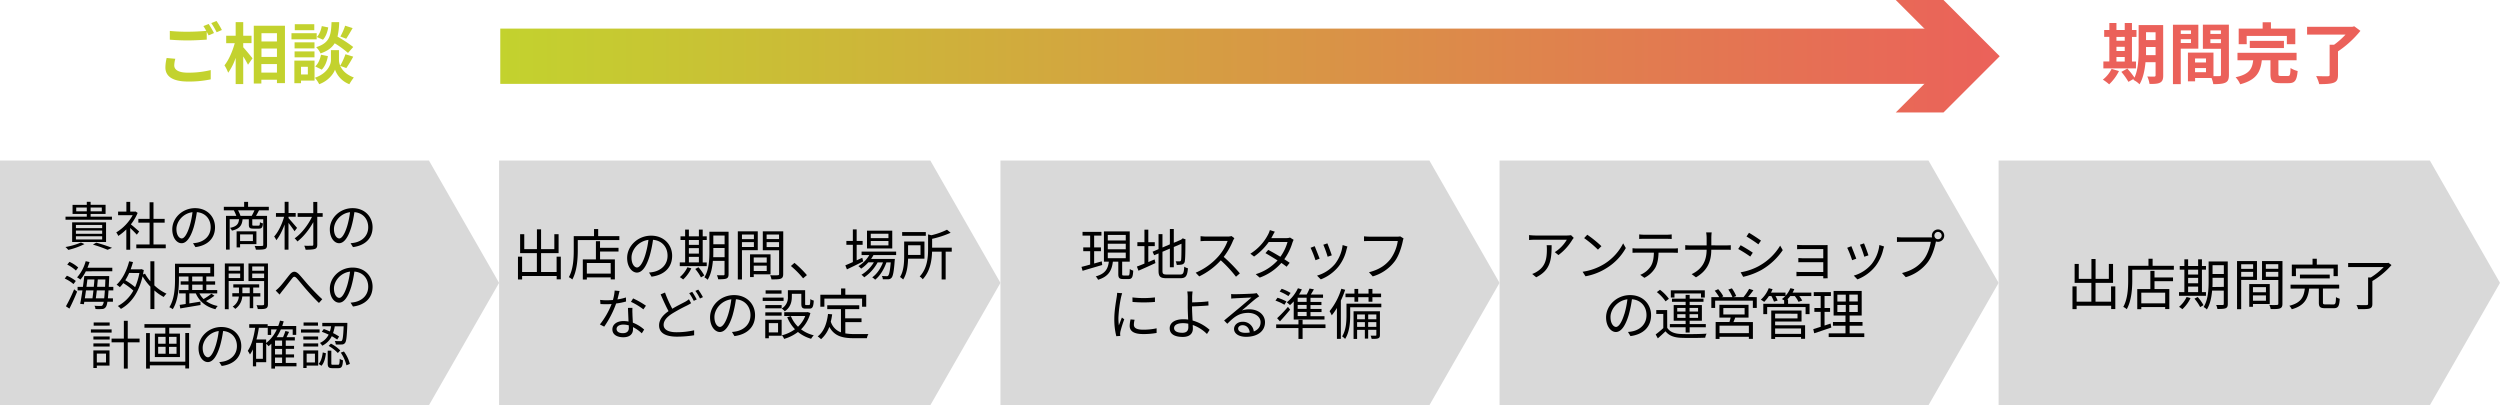
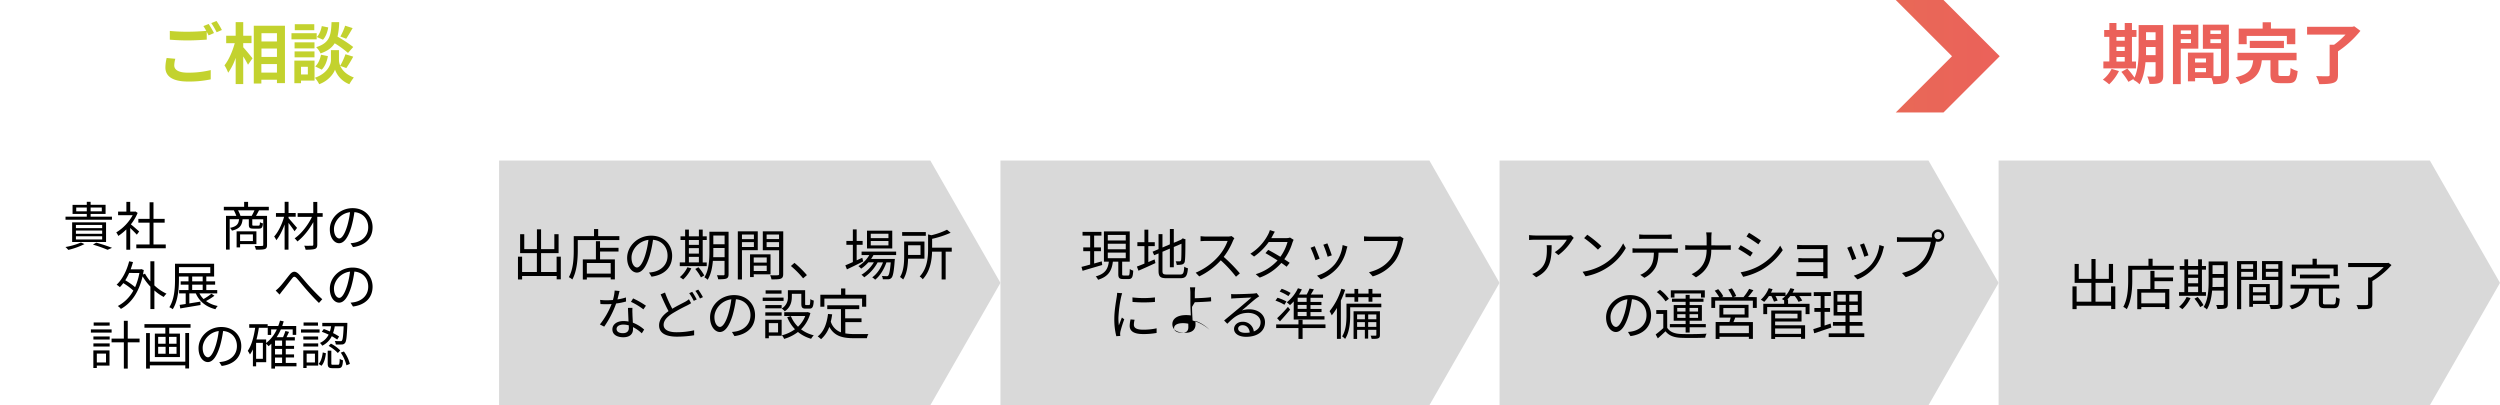
<svg xmlns="http://www.w3.org/2000/svg" width="1809" height="293.2" viewBox="0 0 1809 293.2">
  <defs>
    <style>.a{fill:#d9d9d9;fill-rule:evenodd;}.b{fill:url(#a);}.c{fill:none;stroke-miterlimit:10;stroke-width:40px;stroke:url(#b);}.d{fill:url(#b);}.e{fill:#c3d22e;}.f{fill:#eb615a;}</style>
    <linearGradient id="a" x1="6.63" y1="185.64" x2="6.63" y2="1270.64" gradientTransform="translate(176.36 47.32) rotate(-90)" gradientUnits="userSpaceOnUse">
      <stop offset="0" stop-color="#c3d22e" />
      <stop offset="1" stop-color="#eb615a" />
      <stop offset="1" stop-color="#d9d9d9" />
    </linearGradient>
    <linearGradient id="b" x1="362" y1="40.69" x2="1447" y2="40.69" gradientUnits="userSpaceOnUse">
      <stop offset="0" stop-color="#c3d22e" />
      <stop offset="1" stop-color="#eb615a" />
    </linearGradient>
  </defs>
  <title>アセット 11</title>
-   <polygon class="a" points="0 116.18 310.4 116.18 361.13 204.69 310.4 293.2 0 293.2 0 116.18 0 116.18" />
  <polygon class="a" points="361.13 116.18 673.2 116.18 723.93 204.69 673.2 293.2 361.13 293.2 361.13 116.18 361.13 116.18" />
  <polygon class="a" points="723.93 116.18 1034.33 116.18 1085.07 204.69 1034.33 293.2 723.93 293.2 723.93 116.18 723.93 116.18" />
  <polygon class="a" points="1085.07 116.18 1395.46 116.18 1446.2 204.69 1395.46 293.2 1085.07 293.2 1085.07 116.18 1085.07 116.18" />
  <polygon class="a" points="1446.2 116.18 1758.27 116.18 1809 204.69 1758.27 293.2 1446.2 293.2 1446.2 116.18 1446.2 116.18" />
  <line class="b" x1="362" y1="40.69" x2="1447" y2="40.69" />
-   <line class="c" x1="362" y1="40.69" x2="1419.57" y2="40.69" />
  <polygon class="d" points="1371.77 81.38 1412.48 40.69 1371.77 0 1406.31 0 1447 40.69 1406.31 81.38 1371.77 81.38" />
  <path class="e" d="M126.86,42.54a19.71,19.71,0,0,0-.77,4.8c0,3,2.83,5.24,9.7,5.24a67.42,67.42,0,0,0,16.7-1.88l0,6.72A75.78,75.78,0,0,1,136,59c-10.9,0-16.32-3.65-16.32-10.18a31.27,31.27,0,0,1,.91-6.86ZM151,17.34c1.2,1.78,2.93,4.8,3.84,6.58l-3.89,1.68c-.39-.77-.87-1.68-1.35-2.64v5.71c-3.31.24-9.21.58-13.72.58-5,0-9.13-.25-13-.53V22.38a124.2,124.2,0,0,0,12.92.58c4.56,0,9.79-.29,13.44-.63a34.16,34.16,0,0,0-2.07-3.45Zm5.66-2.16a53.33,53.33,0,0,1,3.89,6.53l-3.79,1.63a51,51,0,0,0-3.89-6.62Z" />
  <path class="e" d="M176,34.19c1.68,1.82,5.76,6.77,6.72,8l-3.26,4.65a68.72,68.72,0,0,0-3.46-6v20h-5.47v-19a41.48,41.48,0,0,1-5.42,10.8,28.47,28.47,0,0,0-2.69-5.38c3.12-3.79,5.9-10.32,7.44-16h-6.19V25.88h6.86V16H176v9.84h6v5.38h-6Zm30.2-15.55V60.16H200.4V57.71H189.12v2.74h-5.48V18.64Zm-17,5.37V30H200.4V24Zm0,11.09v6.1H200.4V35.1ZM200.4,52.53V46.38H189.12v6.15Z" />
  <path class="e" d="M229.15,28.48H210.91V24h18.24Zm-1.54,29.86h-9.79v1.87H213V43.84h14.59ZM227.56,35h-14.4V30.64h14.4Zm-14.4,2.2h14.4v4.28h-14.4Zm14.26-15.36H213.31V17.53h14.11Zm-9.6,26.5v5.52h4.94V48.35Zm28.37-.67c1.29,2.93,4.18,6.29,9.84,8.4a43.29,43.29,0,0,0-3.26,4.85A17.77,17.77,0,0,1,242.4,50.37c-1,3-4.8,8.16-11.43,10.56a23.42,23.42,0,0,0-3.12-4.66c9.17-3.22,11.62-9.5,11.62-12.72V36.3h5.81v7.25a10.32,10.32,0,0,0,.91,4,51.84,51.84,0,0,0,3.79-8.3L255.6,41a91.68,91.68,0,0,1-5,8.25Zm-18.1.38c2.11-1.82,3.55-5.18,4.18-8.45l5,1c-.62,3.7-2.11,7.49-4.46,9.8Zm23.72-9.74a71.82,71.82,0,0,0-9.61-7c-2,3.17-5.08,5.57-10.27,7.34a13.94,13.94,0,0,0-3.17-4.51c10-3.12,10.76-8.59,11.14-18.1h5.52a50.29,50.29,0,0,1-1.2,10.47A98.82,98.82,0,0,1,255.6,34ZM237.5,19.84c-.48,3.16-1.73,6.72-3.79,8.88l-4.47-1.92c1.78-1.73,3.08-4.95,3.6-7.92Zm17.67.48c-1.59,2.78-3.32,5.71-4.66,7.72l-4.22-1.63a42.63,42.63,0,0,0,3.45-7.82Z" />
  <path class="f" d="M1533.28,51.42a33.68,33.68,0,0,1-7.1,9.6,32.75,32.75,0,0,0-4.56-3.4,22.3,22.3,0,0,0,6.33-7.78Zm12.29-1.92H1522v-5h4.32V26.7h-3.74v-5h3.74V16.62h5.14v5.09h6V16.62h5.23v5.09h3.27v5h-3.27V44.51h2.93Zm-14.11-22.8v2.79h6V26.7Zm0,10.18h6v-3h-6Zm0,7.63h6V41.25h-6Zm33.84,10c0,2.83-.53,4.32-2.21,5.24s-4.12,1-7.68,1a20.66,20.66,0,0,0-1.63-5.42c2.07.14,4.37.1,5,.1s1-.25,1-1V45h-7.3c-.52,5.67-1.72,11.67-4.32,16a16.39,16.39,0,0,0-4.51-3.22c.15-.29.34-.53.48-.82l-4,2.26A48.12,48.12,0,0,0,1535,52l4.32-2.35a52,52,0,0,1,5.19,6.53c2.78-6,3-14.12,3-20.36V18.16h17.76Zm-5.52-14.64V34h-6.91v1.77c0,1.25,0,2.64,0,4.13Zm-6.91-16.56V29h6.91V23.34Z" />
  <path class="f" d="M1578,35.2V60.88h-5.66v-43h18.38V35.2Zm0-13.2v2.54h7.39V22Zm7.39,9.12V28.38H1578v2.74Zm27.46,23c0,3.07-.62,4.75-2.54,5.67s-4.66,1.1-8.79,1.1a20.53,20.53,0,0,0-1.25-4.46h-11.9v2.44h-5.18V38.08h18.48v17c1.87.05,3.64.05,4.27,0,.86,0,1.15-.29,1.15-1.06V35.29H1594V17.87h18.82ZM1588.34,42.3v2.88h7.92V42.3Zm7.92,9.94v-3h-7.92v3ZM1599.43,22v2.54h7.63V22Zm7.63,9.21V28.38h-7.63v2.83Z" />
  <path class="f" d="M1655.44,55c1.59,0,1.83-.82,2-5.77a17.86,17.86,0,0,0,5.14,2.16c-.63,7-2.07,8.79-6.63,8.79h-6.14c-5.57,0-6.91-1.63-6.91-6.82V43.6h-6.24c-1,8.25-3.6,14.21-15.65,17.38a17.9,17.9,0,0,0-3.32-5.09c10.28-2.21,12-6.34,12.73-12.29h-11.38V38.22h42.77V43.6h-13.15v9.65c0,1.53.28,1.73,2,1.73ZM1625.73,32h-5.81V20.7h17.33V16.09h6V20.7h17.62V32h-6.1V26h-29.09Zm2.21,2.74V29.58h24.72v5.19Z" />
  <path class="f" d="M1708,22.33a73.6,73.6,0,0,1-16.23,14.84v17c0,3.31-.81,4.85-3.17,5.71s-5.8,1-10.41,1a25.05,25.05,0,0,0-2.26-5.86c3.36.19,7.3.19,8.4.15s1.39-.24,1.39-1.06V32.37h3.22a55.45,55.45,0,0,0,8.3-7.35h-27.84V19.4h32.74l1.39-.38Z" />
  <path d="M61.12,176.62a52.41,52.41,0,0,1-11.7,4.21,17.46,17.46,0,0,0-2.05-2.09,50.3,50.3,0,0,0,11.21-3.26ZM81,159H47.41v-2.2H62.8v-2H52.5v-6.58H62.8V146h2.77v2.2H76.4v6.58H65.57v2H81ZM52.2,175.09v-14.2H76.74v14.2Zm2.73-10h19v-2.35h-19Zm0,4.07h19v-2.32h-19Zm0,4.14h19v-2.35h-19Zm7.87-20.4v-2.74H55.16v2.74Zm2.77-2.74v2.74h8.09v-2.74Zm4.07,25.42a112.07,112.07,0,0,1,11.43,3.76l-3.23,1.41A94.1,94.1,0,0,0,67.24,177Z" />
  <path d="M99,169.81c-1-1.1-3.07-3.23-4.78-4.82v15.73H91.41V166a37.5,37.5,0,0,1-5.81,4.72,13.12,13.12,0,0,0-1.48-2.55A33,33,0,0,0,96,155.72H85.45v-2.59h6v-7.06h2.78v7.06h3.3L98,153l1.6,1.06a35.21,35.21,0,0,1-4.9,8.29c1.75,1.4,5.09,4.33,6,5.16Zm20.94,7.07v2.77H98.63v-2.77h9.61V161.11h-8.13v-2.73h8.13v-12h2.82v12h8.09v2.73h-8.09v15.77Z" />
-   <path d="M139.67,176a24.09,24.09,0,0,0,3.23-.46c4.83-1.06,9.54-4.63,9.54-11.13,0-5.7-3.61-10.37-10-10.9a78.25,78.25,0,0,1-2.24,10.82C137.88,172,134.88,176,131.39,176s-6.73-3.88-6.73-10.07c0-8.17,7.3-15.31,16.49-15.31,8.82,0,14.44,6.23,14.44,13.83,0,7.9-5.21,13.18-14.17,14.36Zm-2.47-12.31a61,61,0,0,0,2.09-10.15c-7.22.92-11.63,7.11-11.63,12.16,0,4.75,2.21,6.84,3.84,6.84S135.26,170,137.2,163.66Z" />
  <path d="M187.4,152.22c-.73,1.45-1.48,2.85-2.17,4h8v21c0,1.67-.38,2.59-1.6,3s-3.34.46-6.46.46a9.73,9.73,0,0,0-.95-2.74c2.47.12,4.75.08,5.44,0s.83-.19.83-.8V158.68h-7.94v3.76c0,.76.15.84,1.1.84H187c.83,0,1-.27,1.1-2.51a5.74,5.74,0,0,0,2.17.88c-.27,3-.95,3.79-3,3.79h-3.91c-2.66,0-3.31-.6-3.31-3v-3.8h-4.52c-.45,4.56-2.16,6.92-7.71,8.25a6.84,6.84,0,0,0-1.37-2c4.79-1,6.16-2.74,6.54-6.27h-6.8v22h-2.66V156.21H171a28.66,28.66,0,0,0-1.78-4h-7.26v-2.58h14.7v-3.57h2.85v3.57h15v2.58Zm-13.68,24.43V179h-2.51V167.38h14.33v9.27Zm8.4-20.44a36.14,36.14,0,0,0,2-4H172.24a20.77,20.77,0,0,1,1.78,4Zm-8.4,13.38v4.86H183v-4.86Z" />
  <path d="M213.13,167.34c-.84-1.36-2.82-4-4.38-6.07v19.41h-2.81V162.44c-1.63,4.45-3.8,8.78-6,11.36a12.35,12.35,0,0,0-1.56-2.66c2.89-3.15,5.78-9,7.19-14.28h-5.89v-2.7h6.3V146h2.81v8.13h5.17v2.7h-5.17v1c1.41,1.52,5.21,6,6.16,7.06Zm20.36-10.44h-3.91v20c0,1.94-.5,2.81-1.75,3.23s-3.5.57-6.69.57a12.81,12.81,0,0,0-1-2.89c2.46.08,4.9,0,5.62,0s.95-.23.95-.91V160.73c-3,5.47-7.33,10.83-11.51,14a12.78,12.78,0,0,0-2-2.27c4.75-3.23,9.73-9.58,12.54-15.54H215.37v-2.7h11.32v-8.09h2.89v8.09h3.91Z" />
  <path d="M253.67,176a24.09,24.09,0,0,0,3.23-.46c4.83-1.06,9.54-4.63,9.54-11.13,0-5.7-3.61-10.37-10-10.9a78.25,78.25,0,0,1-2.24,10.82C251.88,172,248.88,176,245.39,176s-6.73-3.88-6.73-10.07c0-8.17,7.3-15.31,16.49-15.31,8.82,0,14.44,6.23,14.44,13.83,0,7.9-5.21,13.18-14.17,14.36Zm-2.47-12.31a61,61,0,0,0,2.09-10.15c-7.22.92-11.63,7.11-11.63,12.16,0,4.75,2.21,6.84,3.84,6.84S249.26,170,251.2,163.66Z" />
-   <path d="M53.18,205.56a26,26,0,0,0-6.34-4l1.56-2.05a27,27,0,0,1,6.46,3.8Zm-5.47,16.07a110.1,110.1,0,0,0,5.93-12.27L55.81,211c-1.6,4-3.73,8.74-5.59,12.31Zm7.22-25.88a27.76,27.76,0,0,0-6.27-4.29l1.6-2a25.24,25.24,0,0,1,6.34,4.1Zm7.18.57a29,29,0,0,1-3.91,6,16.21,16.21,0,0,0-2.43-1.6A29.09,29.09,0,0,0,62,189l2.81.61c-.46,1.4-.95,2.77-1.52,4.1H81.26v2.58Zm16.42,13.8c-.16,2.31-.31,4.21-.46,5.77h3.65v2.47h-4c-.31,2.13-.72,3.31-1.26,3.91a3.11,3.11,0,0,1-2.58,1.33,33.94,33.94,0,0,1-4.82,0,4.74,4.74,0,0,0-.73-2.36c2,.15,3.69.15,4.41.15s1.1-.07,1.44-.53a6.1,6.1,0,0,0,.88-2.47H61l-.3,1.75-2.7-.27c.53-2.54,1.1-6.08,1.64-9.72h-3.5v-2.59H60c.38-2.73.73-5.43,1-7.79H79s0,1,0,1.3c-.11,2.43-.23,4.55-.3,6.49H82v2.59Zm-16.3,0c-.27,2-.57,4-.84,5.77H66.9c.23-1.67.49-3.68.72-5.77Zm1-7.91c-.19,1.71-.42,3.5-.68,5.32h5.32c.19-1.82.34-3.64.45-5.32Zm12.16,13.68c.19-1.52.34-3.42.49-5.77H70.05c-.22,2.12-.49,4.1-.72,5.77Zm.65-8.36c.07-1.59.15-3.34.22-5.32h-5.5c-.12,1.68-.31,3.5-.46,5.32Z" />
  <path d="M111.7,206.51a33.39,33.39,0,0,0,8.78,6,12.45,12.45,0,0,0-2,2.39,34.28,34.28,0,0,1-6.76-4.71v13.45h-2.89V207.42a43.48,43.48,0,0,1-5.66-7.45c-2.77,12-8.47,19.53-15.69,23.56a10.56,10.56,0,0,0-2.24-2.09,27.45,27.45,0,0,0,11.25-11.17,47.4,47.4,0,0,0-7.26-5.4,28.09,28.09,0,0,1-2.51,2.93A16.15,16.15,0,0,0,84.38,206c4.18-3.87,7.34-10.14,9.08-16.94l2.78.57c-.5,1.78-1.07,3.57-1.71,5.24h7.14l.53-.15,1.83.68c-.16,1.11-.38,2.17-.57,3.2l1.48-.57a31.88,31.88,0,0,0,3.87,5.54V189.07h2.89Zm-18.24-9a42.44,42.44,0,0,1-2.81,5.29,48.05,48.05,0,0,1,7.11,5,46.37,46.37,0,0,0,3.11-10.26Z" />
  <path d="M155.17,214a46.29,46.29,0,0,1-6.08,3.84,21,21,0,0,0,8.48,3.57,9.08,9.08,0,0,0-1.68,2.35c-6.84-1.71-11.66-5.66-14.21-11.47H137v7.26l8-1.29.11,2.46c-5.2.88-10.71,1.79-14.66,2.47L130,220.6c1.25-.15,2.73-.38,4.37-.64v-7.64H129.6v-2.43h6.8V206h-5.66v-2.43h5.66v-3.46h-6.91v1.79c0,6.46-.57,15.69-4.49,21.85a11.38,11.38,0,0,0-2.46-1.45c3.79-6,4.1-14.32,4.1-20.4V190.85h28.3v9.27h-5.66v3.46h6.39V206h-6.39v3.88h7.91v2.43H144.31a16,16,0,0,0,3,4.07,46.65,46.65,0,0,0,5.7-3.84Zm-25.68-16.38h22.68v-4.33H129.49Zm9.57,5.93h7.6v-3.46h-7.6Zm0,6.31h7.6V206h-7.6Z" />
-   <path d="M165.47,203.35v20.41H162.7v-33.1h13.75v12.69Zm0-10.52v3.08h8.32v-3.08Zm8.32,8.36v-3.27h-8.32v3.27Zm9.43,13.37V223h-2.51v-8.47h-5.4a12.15,12.15,0,0,1-5.09,9,9.38,9.38,0,0,0-1.86-1.67,9.54,9.54,0,0,0,4.48-7.3H168.1v-2.39h4.82v-4.11h-4.1v-2.31h18.73v2.31h-4.33v4.11h5.16v2.39Zm-2.51-2.39v-4.11h-5.32v4.11Zm13.18,7.9c0,1.67-.38,2.58-1.48,3.08s-3,.53-5.89.49a9.12,9.12,0,0,0-.91-2.81c2.09.08,4.14.08,4.71,0s.8-.23.8-.84V203.39H179.8V190.66h14.09ZM182.5,192.83v3.08h8.62v-3.08Zm8.62,8.4v-3.31H182.5v3.31Z" />
  <path d="M202.18,207.8c2-2.05,5.17-6.31,7.37-9s4.18-2.92,6.69-.42c2.17,2.28,5.17,6.05,7.56,8.63s6,6.46,9.39,9.5l-2.4,2.7c-2.85-2.7-6.3-6.5-8.89-9.43-2.43-2.77-5.32-6.38-7.07-8.32-1.63-1.71-2.31-1.48-3.57.12-1.74,2.2-4.86,6.38-6.76,8.66-.8,1-1.63,2.13-2.2,2.92l-2.82-2.92A22.71,22.71,0,0,0,202.18,207.8Z" />
  <path d="M253.67,219a24.09,24.09,0,0,0,3.23-.46c4.83-1.06,9.54-4.63,9.54-11.13,0-5.7-3.61-10.37-10-10.9a78.25,78.25,0,0,1-2.24,10.82C251.88,215,248.88,219,245.39,219s-6.73-3.88-6.73-10.07c0-8.17,7.3-15.31,16.49-15.31,8.82,0,14.44,6.23,14.44,13.83,0,7.9-5.21,13.18-14.17,14.36Zm-2.47-12.31a61,61,0,0,0,2.09-10.15c-7.22.92-11.63,7.11-11.63,12.16,0,4.75,2.21,6.84,3.84,6.84S249.26,213,251.2,206.66Z" />
  <path d="M80.77,240.65h-15v-2.31h15Zm-1.52,23.9H70.06v1.75H67.55V253.57h11.7ZM67.59,243.47H79.36v2.24H67.59Zm0,5H79.36v2.28H67.59Zm11.77-12.84H67.78v-2.28H79.36Zm-9.3,20.25v6.38h6.65v-6.38ZM101,247.72H92.44v19H89.62v-19H80.73V245h8.89V232.14h2.82V245H101Z" />
  <path d="M137.88,234.54v2.62H122.46v4.22h7.75v17H112.05v-17h7.59v-4.22H104.52v-2.62Zm-3.8,6.42h2.74V266.6h-2.74v-2.24H108.44v2.36H105.7V241h2.74v20.71h25.64Zm-19.64,7.75h5.39v-4.94h-5.39Zm0,7.26h5.39v-5h-5.39Zm13.3-12.2H122.3v4.94h5.44Zm0,7.22H122.3v5h5.44Z" />
  <path d="M158.67,262a24.09,24.09,0,0,0,3.23-.46c4.83-1.06,9.54-4.63,9.54-11.13,0-5.7-3.61-10.37-10-10.9a78.25,78.25,0,0,1-2.24,10.82C156.88,258,153.88,262,150.39,262s-6.73-3.88-6.73-10.07c0-8.17,7.3-15.31,16.49-15.31,8.82,0,14.44,6.23,14.44,13.83,0,7.9-5.21,13.18-14.17,14.36Zm-2.47-12.31a61,61,0,0,0,2.09-10.15c-7.22.92-11.63,7.11-11.63,12.16,0,4.75,2.21,6.84,3.84,6.84S154.26,256,156.2,249.66Z" />
  <path d="M214.53,265.08H199v1.64h-2.66v-18c-.65.64-1.33,1.21-2,1.79a17.27,17.27,0,0,0-1.71-1.79v13.37h-7.29v3H183V252.81a23.9,23.9,0,0,1-2.13,3.69,16.65,16.65,0,0,0-1.59-2.62c2.77-4,4.37-10.11,5.36-16.68h-4.3v-2.59h13.34v2.59h-6.38a71.39,71.39,0,0,1-1.71,8.43h7v2.58a26.18,26.18,0,0,0,7.72-9.87h-4.11v4h-2.46v-6.45h7.59A32,32,0,0,0,202.6,232l2.69.53c-.34,1.14-.68,2.28-1.06,3.35h10.11v6.45h-2.55v-4h-8.55a34,34,0,0,1-3.07,5.66h4.63a38.66,38.66,0,0,0,1.71-4.49l2.66.65c-.61,1.29-1.25,2.66-1.82,3.84h6v2.39h-6.57v3.88h6v2.2h-6v4h6v2.2h-6v3.95h7.75Zm-24.32-17h-4.9v11.55h4.9Zm13.91-1.67H199v3.88h5.13Zm0,6.08H199v4h5.13ZM199,262.65h5.13V258.7H199Z" />
  <path d="M231.25,240.65H217.8v-2.31h13.45Zm-1,23.9h-8.39v1.75h-2.4V253.57h10.79Zm0-18.84H219.47v-2.24h10.72Zm-10.72,2.77h10.72v2.28H219.47Zm10.6-12.84H219.66v-2.28h10.41Zm-8.24,20.25v6.38h6v-6.38Zm8.66,7.45c1.79-1.9,2.62-5.21,3-8.32l2.28.57c-.38,3.34-1.21,7-3.23,9.08Zm13.45-17.63a37.69,37.69,0,0,0-3.91-2.43,15,15,0,0,1-6.92,6.87,8.83,8.83,0,0,0-1.67-2,13,13,0,0,0,6.31-6,48.32,48.32,0,0,0-4.94-2.06l1.4-2c1.41.45,2.93,1.1,4.45,1.75a25.74,25.74,0,0,0,.87-3.77h-6.38v-2.43h18.12s0,.84,0,1.18c-.35,8.93-.73,12.24-1.68,13.34a2.7,2.7,0,0,1-2.24,1.1,37.38,37.38,0,0,1-4.44,0,6.22,6.22,0,0,0-.72-2.54c1.71.15,3.3.15,3.91.15s1,0,1.21-.38c.65-.69,1-3.35,1.3-10.38h-6.42A31.36,31.36,0,0,1,241,241a40.46,40.46,0,0,1,4.37,2.5Zm.53,18.23c1,0,1.18-.53,1.29-4.33a6.58,6.58,0,0,0,2.36,1.1c-.27,4.56-1,5.7-3.34,5.7h-4.22c-2.81,0-3.5-.76-3.5-3.57v-9.12h2.63v9.12c0,1,.15,1.1,1.25,1.1Zm-5.09-15.31a26.81,26.81,0,0,1,6.76,4.94l-1.74,1.86a29.79,29.79,0,0,0-6.65-5.13Zm9.42,5.7a25.92,25.92,0,0,1,4.3,9l-2.47,1a28.13,28.13,0,0,0-4.11-9.16Z" />
  <path d="M405.8,185.73v16.39h-3v-2.4h-25v2.48h-3V185.73h3V196.8h10.68V183.17H376.36V169.49h3v10.8h9.16V165.93h3v14.36h9.6v-10.8h3.08v13.68H391.52V196.8h11.24V185.73Z" />
  <path d="M448.16,170.85v2.84H418.08v7.48c0,6.08-.56,15-3.95,21.07a11.07,11.07,0,0,0-2.52-1.68c3.23-5.72,3.55-13.71,3.55-19.39V170.85h14.68v-5.12h3v5.12Zm-14,8.44h13.4V182H434.2v5.72h10.72v14.47h-3v-1.48H424.64v1.56h-2.92V187.69h9.48V174.53h3Zm7.72,11H424.64V198h17.28Z" />
  <path d="M469.64,197.2a24.83,24.83,0,0,0,3.4-.48c5.08-1.12,10-4.88,10-11.71,0-6-3.8-10.92-10.52-11.48a83.71,83.71,0,0,1-2.36,11.4c-2.44,8.11-5.6,12.31-9.28,12.31-3.52,0-7.08-4.08-7.08-10.59,0-8.6,7.68-16.12,17.36-16.12,9.28,0,15.2,6.56,15.2,14.56,0,8.31-5.48,13.87-14.92,15.11ZM467,184.25a63.91,63.91,0,0,0,2.2-10.68c-7.6,1-12.24,7.48-12.24,12.8,0,5,2.32,7.19,4,7.19S465,190.92,467,184.25Z" />
  <path d="M511.4,192.56H491.89v-2.68h3.87V173.65h-3.35V171h3.35v-4.84h2.72V171h7.24v-4.84h2.76V171h2.92v2.68h-2.92v16.23h2.92Zm-11.16,1.6a26.44,26.44,0,0,1-5.92,8.08,17.62,17.62,0,0,0-2.39-1.72,20.84,20.84,0,0,0,5.47-7.12Zm-1.76-20.51v3.52h7.24v-3.52Zm0,9.84h7.24v-3.92h-7.24Zm0,6.39h7.24v-4h-7.24Zm6.92,3.52a29.63,29.63,0,0,1,4.2,5.92l-2.4,1.4a31.4,31.4,0,0,0-4.12-6.08Zm21.8,5c0,1.76-.44,2.64-1.52,3.12s-3,.56-6,.56a10.52,10.52,0,0,0-.92-2.88c2.12,0,4.12,0,4.68,0s.84-.2.84-.84v-9.6h-8.44c-.4,4.76-1.4,9.84-3.8,13.68a8.46,8.46,0,0,0-2.36-1.76c3.32-5.28,3.64-12.83,3.64-18.55V167.69H527.2Zm-2.88-12.31v-6.64h-8.16v2.68c0,1.24,0,2.6-.08,4Zm-8.16-15.68v6.36h8.16v-6.36Z" />
  <path d="M536.88,181.05v21.19h-3V167.41h14.44v13.64Zm0-11.32v3.32h8.64v-3.32Zm8.64,9v-3.52h-8.64v3.52Zm-.12,19.75v2h-2.68V184.05h14.84v14.47Zm0-12.19V190h9.4v-3.71Zm9.4,9.83v-3.88h-9.4v3.88Zm11.92,2.12c0,1.88-.44,2.88-1.76,3.4s-3.4.52-6.72.52a11,11,0,0,0-1-3c2.44.12,4.88.08,5.6,0s.92-.24.92-1V181.09h-11.8V167.41h14.8Zm-12-28.55v3.32h9v-3.32Zm9,9.08v-3.56h-9v3.56Z" />
  <path d="M581.12,201.4a64.3,64.3,0,0,0-8.83-8.92l2.59-2.27a74.24,74.24,0,0,1,9,8.87Z" />
  <path d="M624.6,189.17c-4,2-8.4,4.15-11.76,5.75L611.68,192c1.52-.64,3.4-1.44,5.44-2.36V177.13h-4.68v-2.8h4.68V166h2.76v8.32h4.32v2.8h-4.32v11.24l4.08-1.84Zm7.44-4.6a25,25,0,0,1-1.72,2.8h17.2a11.41,11.41,0,0,1-.12,1.2c-.6,8.23-1.24,11.35-2.36,12.51a3.24,3.24,0,0,1-2.24,1c-.88,0-2.36,0-4,0a5,5,0,0,0-.68-2.4c1.48.12,2.8.16,3.4.16s.92,0,1.2-.44c.68-.72,1.28-3.24,1.8-9.52h-3.12c-1.6,4.76-4.72,9.92-8.16,12.52a9.07,9.07,0,0,0-2.12-1.72c3.24-2.16,6.16-6.48,7.8-10.8h-3.88a30.21,30.21,0,0,1-9.72,10.8,7.87,7.87,0,0,0-2-1.84,26.4,26.4,0,0,0,9-9h-4a27.44,27.44,0,0,1-5.2,4.56,13,13,0,0,0-2-1.84,22.62,22.62,0,0,0,7.92-8h-5.6v-2.52h25v2.52Zm13.6-4.76H627.36V166.89h18.28Zm-2.76-10.68h-12.8v3.16h12.8Zm0,5.24h-12.8v3.2h12.8Z" />
  <path d="M657.08,187.17c-.12,4.83-.8,10.91-3.56,15.07a15,15,0,0,0-2.27-1.8c2.71-4.32,3-10.4,3-14.91V174.77h14.68v12.4Zm12.84-16.56H652.8v-2.68h17.12Zm-12.84,6.88v7h9v-7Zm31.6,4.6h-4.4V202.2h-2.92V182.09h-6.92c-.16,6.24-1.36,14.27-6.76,20a7.52,7.52,0,0,0-2.2-2c5.52-5.88,6.08-13.83,6.08-19.87v-10.6l2.36.6a51.67,51.67,0,0,0,11.32-4l2.64,2.2a70.21,70.21,0,0,1-13.4,4.4v6.4h14.2Z" />
  <path d="M453,218.17a47.13,47.13,0,0,1-7.16,1.44,71.1,71.1,0,0,1-8.64,16.75l-3.12-1.6A56.76,56.76,0,0,0,442.56,220q-1.74.12-3.48.12c-1.48,0-3.12,0-4.6-.12l-.23-3a37.05,37.05,0,0,0,4.87.28c1.4,0,2.88-.08,4.4-.2a32.47,32.47,0,0,0,1.24-6.84l3.56.32c-.4,1.44-.92,3.84-1.56,6.12a40.51,40.51,0,0,0,6.16-1.44Zm4.64,4.6a38.53,38.53,0,0,0,0,4.28c0,1.44.2,4,.28,6.43a26.74,26.74,0,0,1,8.2,5l-1.72,2.72a27.56,27.56,0,0,0-6.36-4.52c0,.6,0,1.16,0,1.6,0,3.16-2.08,5.76-7,5.76-4.36,0-7.92-1.8-7.92-5.72,0-3.64,3.44-6,7.92-6a19.52,19.52,0,0,1,3.76.35c-.12-3.23-.32-7.11-.4-9.87ZM455,235.44a14.42,14.42,0,0,0-4-.56c-2.92,0-4.84,1.32-4.84,3.12s1.48,3.08,4.56,3.08c3.24,0,4.32-1.8,4.32-3.76C455,236.8,455,236.16,455,235.44Zm10.56-11.59a47.58,47.58,0,0,0-9-5.44l1.56-2.48a59.91,59.91,0,0,1,9.28,5.28Z" />
  <path d="M500.08,219.41c-.88.56-1.84,1.08-3,1.68a116.92,116.92,0,0,0-11,6c-3.68,2.44-5.88,5-5.88,8,0,3.28,3.12,5.32,9.36,5.32A58.35,58.35,0,0,0,502.28,239l0,3.6a77.34,77.34,0,0,1-12.52,1c-7.4,0-12.84-2.24-12.84-8.16,0-4.07,2.6-7.35,6.84-10.31-1.8-3.24-3.88-7.88-5.72-12.12l3.16-1.32a83.86,83.86,0,0,0,5.28,11.72c3.48-2.12,7.08-3.84,9.24-5a18.85,18.85,0,0,0,2.8-1.88Zm.8-8.24a57.37,57.37,0,0,1,3.28,5.52l-2.16,1a41.33,41.33,0,0,0-3.28-5.56Zm4.4-1.6a50.09,50.09,0,0,1,3.36,5.44l-2.16,1a33.12,33.12,0,0,0-3.32-5.52Z" />
  <path d="M529.64,240.2a24.83,24.83,0,0,0,3.4-.48c5.08-1.12,10-4.88,10-11.71,0-6-3.8-10.92-10.52-11.48a83.71,83.71,0,0,1-2.36,11.4c-2.44,8.11-5.6,12.31-9.28,12.31-3.52,0-7.08-4.08-7.08-10.59,0-8.6,7.68-16.12,17.36-16.12,9.28,0,15.2,6.56,15.2,14.56,0,8.31-5.48,13.87-14.92,15.11ZM527,227.25a63.91,63.91,0,0,0,2.2-10.68c-7.6,1-12.24,7.48-12.24,12.8,0,5,2.32,7.19,4,7.19S525,233.92,527,227.25Z" />
  <path d="M567,217.77H551.89v-2.44H567Zm-1.4,25.15h-9.28v1.84h-2.59V231.37h11.87Zm-11.79-22.19H565.6v2.36H553.77Zm0,5.28H565.6v2.4H553.77Zm11.71-13.52H554v-2.4h11.52Zm-9.2,21.31v6.72H563V233.8Zm16.64-19c0,3.44-.88,7.64-5.12,10.44a14.48,14.48,0,0,0-2.16-2,9.23,9.23,0,0,0,4.44-8.52V210h12.48v9.76c0,.88.12,1,.76,1h2c.72,0,.88-.52,1-4.36a6.6,6.6,0,0,0,2.48,1.08c-.24,4.68-1,5.84-3.08,5.84h-2.76c-2.44,0-3.16-.76-3.16-3.6v-7.12h-6.84Zm13.44,11.72a25.92,25.92,0,0,1-6.76,11.79,25.4,25.4,0,0,0,9.2,4.32,12.74,12.74,0,0,0-1.92,2.52,27.26,27.26,0,0,1-9.52-4.92,30.61,30.61,0,0,1-10,5,10.36,10.36,0,0,0-1.6-2.6,27.21,27.21,0,0,0,9.44-4.4,27.05,27.05,0,0,1-5.6-8.71l2.64-.8a22.25,22.25,0,0,0,5.16,7.71,21.26,21.26,0,0,0,5.24-7.79H567.48v-2.72h16.44l.52-.12Z" />
  <path d="M611.68,241.24a36.52,36.52,0,0,0,6.48.48c1.44,0,8.32,0,10.24,0a8.77,8.77,0,0,0-1.12,3H618c-8.28,0-14.24-1.44-17.88-8.2a21.91,21.91,0,0,1-6,8.92,15.53,15.53,0,0,0-2.44-2c4.44-3.44,6.6-9.12,7.48-16.27l3,.28a50.29,50.29,0,0,1-1,5.31,12,12,0,0,0,7.36,7.72V223.69h-9.92v-2.8h23.16v2.8h-10.2v6.64h11.84v2.75H611.68Zm-15.16-19.31H593.6v-8.64h15v-4.56h3.08v4.56H626.8v8.64h-3v-5.84H596.52Z" />
  <path d="M797.56,191.76c-5,1.48-10.32,3-14.2,4.2l-.8-2.84c1.76-.44,3.92-1,6.28-1.68v-9.67h-5V179h5v-8.52h-5.52v-2.72H797v2.72h-5.28V179h4.92v2.76h-4.92v8.91l5.52-1.56Zm18.76,7.6c.92,0,1.08-.6,1.2-4.72A7.05,7.05,0,0,0,820,195.8c-.2,4.88-1,6.12-3.36,6.12h-3.88c-2.84,0-3.56-.84-3.56-3.72v-8.87h-3.92c-.8,6.35-3,10.71-10.72,13.11a8.88,8.88,0,0,0-1.68-2.44c7-1.92,8.84-5.52,9.48-10.67H798.8V167.45h18.68v21.88H812v8.87c0,1,.16,1.16,1.16,1.16ZM801.6,174h13v-4h-13Zm0,6.36h13v-4h-13Zm0,6.47h13v-4.07h-13Z" />
  <path d="M830.92,189.64c1.48-.64,3-1.31,4.56-1.92l.6,2.64c-4.24,2-8.76,4-12.28,5.52l-1.15-3c1.47-.52,3.39-1.28,5.47-2.16V178.09H823v-2.84h5.12v-9.08h2.8v9.08h4.68v2.84h-4.68Zm23,9c2.32,0,2.72-1.08,3-5.68a7.59,7.59,0,0,0,2.68,1.16c-.48,5.44-1.4,7.2-5.6,7.2h-9.8c-4.52,0-5.88-1.08-5.88-5.36V183.37l-3.16,1.32L834,182.13l4.32-1.84V169.41h2.84v9.68l5.36-2.28V165.69h2.84v10l5.28-2.24.64-.56.56-.44,2.08.8-.16.56c0,7.48-.08,13.44-.4,14.95a2.71,2.71,0,0,1-2.12,2.64,17,17,0,0,1-3.76.28,8.64,8.64,0,0,0-.72-2.56c1,0,2.24,0,2.68,0,.6,0,1-.16,1.2-1s.28-5.39.28-11.75l-5.56,2.36v14.67h-2.84V179.89l-5.36,2.28V196c0,2.12.52,2.64,3.12,2.64Z" />
  <path d="M893.2,172.41a11.47,11.47,0,0,0-1,1.76,50.62,50.62,0,0,1-6.72,11.72,113.72,113.72,0,0,1,11.68,11.91l-2.8,2.44a91.66,91.66,0,0,0-11-11.87A50.84,50.84,0,0,1,867.76,200l-2.56-2.68a45.84,45.84,0,0,0,16.48-11.87,35.64,35.64,0,0,0,6.64-11.12h-15.6c-1.4,0-3.6.16-4,.2v-3.64c.56.08,2.84.28,4,.28h15.44a10.66,10.66,0,0,0,3-.36Z" />
  <path d="M936.08,173.53a17.52,17.52,0,0,0-.92,2.16,40.69,40.69,0,0,1-5.84,11.88c1.52,1,2.88,1.87,3.88,2.6L931,193c-1-.76-2.28-1.72-3.8-2.76a37.9,37.9,0,0,1-15.68,10.64l-2.88-2.48a35.13,35.13,0,0,0,15.8-9.95c-3.16-2-6.52-4-8.76-5.28l2-2.36c2.32,1.2,5.68,3.12,8.8,5a33.45,33.45,0,0,0,5.16-10.68h-13.6a43.4,43.4,0,0,1-10.6,10.52l-2.68-2.08a35.68,35.68,0,0,0,12.84-13.88,17.19,17.19,0,0,0,1.28-3.2l3.6,1.16c-.64,1-1.36,2.4-1.76,3.16-.24.48-.52,1-.84,1.48h10.92a7.05,7.05,0,0,0,2.64-.4Z" />
  <path d="M954.88,187.17l-3,1.12a71.55,71.55,0,0,0-3.56-9l3-1.16C952,179.85,954.12,185.08,954.88,187.17Zm20.12-8.8c-.28.84-.44,1.48-.6,2a31.31,31.31,0,0,1-5.68,12.27,30.82,30.82,0,0,1-13,9.52L953,199.44A26.57,26.57,0,0,0,966,191a27.36,27.36,0,0,0,5.52-13.67Zm-11.32,6.4-3,1a75.4,75.4,0,0,0-3.12-8.68l2.92-1C961.2,177.73,963.16,183,963.68,184.77Z" />
  <path d="M1015.64,172.57a8.44,8.44,0,0,0-.6,2c-.88,4.2-2.8,10.64-6,14.76A30.62,30.62,0,0,1,993.32,200l-2.72-3c7.76-2,12.24-5.36,15.6-9.63a29.94,29.94,0,0,0,5.24-13H991c-1.6,0-3,.08-4,.12V171c1.12.12,2.68.24,4,.24h20.08a8.21,8.21,0,0,0,2.12-.2Z" />
  <path d="M812,212.17c-.24.68-.6,2-.76,2.68A91.16,91.16,0,0,0,809.28,230a41.36,41.36,0,0,0,.32,5.44c.68-1.8,1.56-4.11,2.2-5.67l1.72,1.27a86,86,0,0,0-2.8,8.88,9.88,9.88,0,0,0-.2,1.76l.12,1.4-2.88.2a49.58,49.58,0,0,1-1.44-12.71c0-5.84,1.28-12.64,1.76-15.88a23.69,23.69,0,0,0,.28-2.8Zm9,19.2a14.58,14.58,0,0,0-.52,3.63c0,1.8,1.2,3.56,6.64,3.56a43.06,43.06,0,0,0,9.8-1l0,3.36a52.64,52.64,0,0,1-9.88.8c-6.64,0-9.6-2.2-9.6-5.92a23,23,0,0,1,.64-4.68Zm-1.56-16.16a69.24,69.24,0,0,0,16.28,0v3.28a100.06,100.06,0,0,1-16.24,0Z" />
-   <path d="M862.56,222.05c0,2.6.2,6.44.4,9.87a31.43,31.43,0,0,1,12.32,6.76l-1.92,3a27.68,27.68,0,0,0-10.28-6.52c0,1,.08,1.92.08,2.64,0,3.24-2,6-7.28,6-5.44,0-9.48-1.76-9.48-6.28,0-3.56,3.12-6.52,10-6.52a22.35,22.35,0,0,1,3.36.25c-.16-3.2-.32-6.84-.32-9.2s0-5.56,0-7.24a29,29,0,0,0-.32-3.92h3.84a34.51,34.51,0,0,0-.32,3.92c0,1.08,0,2.48,0,4,3.16-.08,8.16-.28,11.72-.76l.12,3c-3.52.32-8.6.56-11.84.64Zm-2.72,12.19a18,18,0,0,0-3.88-.4c-4.08,0-6.4,1.4-6.4,3.56s2.2,3.4,6,3.4c2.92,0,4.32-1.36,4.32-4.08C859.88,236.08,859.84,235.24,859.84,234.24Z" />
+   <path d="M862.56,222.05c0,2.6.2,6.44.4,9.87a31.43,31.43,0,0,1,12.32,6.76a27.68,27.68,0,0,0-10.28-6.52c0,1,.08,1.92.08,2.64,0,3.24-2,6-7.28,6-5.44,0-9.48-1.76-9.48-6.28,0-3.56,3.12-6.52,10-6.52a22.35,22.35,0,0,1,3.36.25c-.16-3.2-.32-6.84-.32-9.2s0-5.56,0-7.24a29,29,0,0,0-.32-3.92h3.84a34.51,34.51,0,0,0-.32,3.92c0,1.08,0,2.48,0,4,3.16-.08,8.16-.28,11.72-.76l.12,3c-3.52.32-8.6.56-11.84.64Zm-2.72,12.19a18,18,0,0,0-3.88-.4c-4.08,0-6.4,1.4-6.4,3.56s2.2,3.4,6,3.4c2.92,0,4.32-1.36,4.32-4.08C859.88,236.08,859.84,235.24,859.84,234.24Z" />
  <path d="M911.16,214.41c-.72.48-1.6,1.08-2.2,1.52-2,1.48-7.28,6.16-10.32,8.72a16.83,16.83,0,0,1,5.36-.84c6.6,0,11.36,4,11.36,9.36,0,6.39-5.32,10.55-13.68,10.55-5.4,0-8.72-2.4-8.72-5.68,0-2.72,2.44-5.2,6.12-5.2a7.82,7.82,0,0,1,8.16,7c3.12-1.2,4.92-3.48,4.92-6.72,0-3.87-3.92-6.71-8.92-6.71-6.52,0-10.12,2.76-15.16,7.87l-2.32-2.36c3.28-2.71,8.36-6.95,10.68-8.87s7.12-6,9.08-7.76c-2.08.08-9.88.44-11.92.56a19.07,19.07,0,0,0-2.68.24l-.08-3.32a22.49,22.49,0,0,0,2.8.12c2,0,11.44-.28,13.52-.48a14.18,14.18,0,0,0,2.16-.32Zm-6.84,26.19c-.36-3.12-2.24-5.28-5.24-5.28-1.8,0-3.16,1.08-3.16,2.44,0,2,2.28,3.08,5.24,3.08A19.51,19.51,0,0,0,904.32,240.6Z" />
  <path d="M929.4,220.53a33,33,0,0,0-6.47-3l1.47-2.08a35.58,35.58,0,0,1,6.48,2.68Zm29.72,16.87H942.56v7.84h-3V237.4H923.44v-2.68h16.12v-3.27h3v3.27h16.56Zm-35-7.15a95.2,95.2,0,0,0,7.83-8.2l1.6,2c-2.28,2.8-5,5.87-7.36,8.47Zm8.19-16a34.75,34.75,0,0,0-6.36-3.28l1.48-2a32.25,32.25,0,0,1,6.44,3Zm3.84,3.84a28.52,28.52,0,0,1-2.72,2.68,19.64,19.64,0,0,0-2.32-2,28.28,28.28,0,0,0,8.08-10.2l2.84.84a31.23,31.23,0,0,1-2.08,3.72h5.56a42.28,42.28,0,0,0,2.08-4.36l3.16.6c-.72,1.28-1.52,2.6-2.24,3.76h8.84v2.36h-9.08v3h7.92v2.24h-7.92v2.84h8v2.24h-8v3H958.4v2.4H936.12Zm9.32-2.64H939v3h6.48Zm0,5.2H939v2.84h6.48Zm0,5.08H939v3h6.48Z" />
  <path d="M973.36,209.69a68.91,68.91,0,0,1-3.12,7.8V245.2H967.4V222.81a40.71,40.71,0,0,1-3.75,5.36,23.89,23.89,0,0,0-1.56-3,48.21,48.21,0,0,0,8.51-16.24Zm26.16,12.64H977v6c0,5-.52,12.11-3.68,16.91a10.72,10.72,0,0,0-2.16-1.84c2.84-4.44,3.16-10.6,3.16-15.11v-8.56h25.2Zm-19.44-7.28H973.6v-2.6h6.48v-3.4h2.72v3.4h7.48v-3.4h2.8v3.4h6.28v2.6h-6.28v3.28h-2.8v-3.28H982.8v3.28h-2.72Zm18.44,27.27c0,1.32-.24,2-1.16,2.44s-2.48.48-4.84.44a11.21,11.21,0,0,0-.76-2.32c1.72,0,3.12,0,3.6,0s.56-.12.56-.56v-3.68H990V245h-2.4v-6.32H982v6.56h-2.56V225.25h19.08ZM982,227.53V231h5.64v-3.47Zm5.64,9v-3.44H982v3.44Zm2.4-9V231h5.88v-3.47Zm5.88,9v-3.44H990v3.44Z" />
  <path d="M1138.76,172.13c-.28.4-.8,1-1.08,1.44a38.57,38.57,0,0,1-10,11l-2.64-2.12a27,27,0,0,0,8.72-9H1111a45.3,45.3,0,0,0-4.56.24v-3.6a42.19,42.19,0,0,0,4.56.32h23a19.75,19.75,0,0,0,2.8-.24Zm-16,5.28c0,10.84-1,18.15-11.16,23.23l-2.92-2.4a15.46,15.46,0,0,0,3.56-1.76c6.2-3.8,7.08-9.52,7.08-16.19a24,24,0,0,0-.16-2.88Z" />
  <path d="M1161.16,190.8a37.66,37.66,0,0,0,13.36-14.71l1.92,3.4A39.87,39.87,0,0,1,1163,193.68a43.12,43.12,0,0,1-15.72,6.24l-2.12-3.28A41.3,41.3,0,0,0,1161.16,190.8Zm-2.36-12.67-2.52,2.52a83.07,83.07,0,0,0-10-8.36l2.28-2.44A87.59,87.59,0,0,1,1158.8,178.13Z" />
  <path d="M1211,179.81a21.44,21.44,0,0,0,3.12-.2v3.32c-.88,0-2.16-.08-3.12-.08h-10.88c-.12,4.32-.76,8-2.36,10.91a19.18,19.18,0,0,1-7.88,7.28l-3-2.16a16.56,16.56,0,0,0,7.56-6.12c1.76-2.8,2.2-6.15,2.32-9.91h-12c-1.24,0-2.4,0-3.48.08v-3.32a31.39,31.39,0,0,0,3.48.2Zm-21.24-7c-1.32,0-2.64,0-3.64.12v-3.32a33.27,33.27,0,0,0,3.6.24h16.2a29.51,29.51,0,0,0,3.72-.24v3.32c-1.16-.08-2.56-.12-3.72-.12Z" />
  <path d="M1248.92,177.57c1.32,0,2.84-.08,3.48-.16v3.4c-.64-.08-2.28-.12-3.52-.12h-10.6c0,8.79-3,15.27-11.08,20l-3.12-2.32c7.52-3.56,10.8-9.44,10.84-17.67H1223.2c-1.52,0-3,0-3.76.12v-3.44c.8.08,2.24.2,3.68.2h11.8v-5.4a22.32,22.32,0,0,0-.36-4h4a37.06,37.06,0,0,0-.24,4v5.36Z" />
  <path d="M1268.32,182.85l-1.84,2.8a87.68,87.68,0,0,0-8.72-5.48l1.76-2.72C1261.92,178.73,1266.56,181.57,1268.32,182.85Zm4.64,9.51a40.77,40.77,0,0,0,15.16-14.63L1290,181a47,47,0,0,1-15.36,14.31,49.8,49.8,0,0,1-13.28,5l-1.84-3.28A42.4,42.4,0,0,0,1273,192.36Zm1.28-18.27-1.88,2.72c-1.92-1.44-6.24-4.32-8.6-5.68l1.8-2.68C1267.92,169.77,1272.52,172.81,1274.24,174.09Z" />
  <path d="M1319.32,201.4c0-.36,0-1,0-1.64h-16.12c-1.24,0-2.64.08-3.28.12v-3.2a30.45,30.45,0,0,0,3.28.16h16.12v-7.12h-14.44c-1.4,0-2.8,0-3.6.08v-3.07c.76,0,2.2.15,3.56.15h14.48v-6.67h-14.84c-1,0-3.36.08-4.08.12v-3.12c.76.08,3,.16,4.08.16H1320c.88,0,1.92,0,2.44-.08,0,.44,0,1.28,0,2v19.91c0,.64,0,1.6.08,2.16Z" />
  <path d="M1343.2,187.17l-3,1.12a71.55,71.55,0,0,0-3.56-9l3-1.16C1340.36,179.85,1342.44,185.09,1343.2,187.17Zm20.12-8.8c-.28.84-.44,1.48-.6,2a31.31,31.31,0,0,1-5.68,12.27,30.82,30.82,0,0,1-13,9.52l-2.64-2.72a26.57,26.57,0,0,0,13-8.48,27.36,27.36,0,0,0,5.52-13.67Zm-11.32,6.4-3,1a75.4,75.4,0,0,0-3.12-8.68l2.92-1C1349.52,177.73,1351.48,183,1352,184.77Z" />
  <path d="M1396.76,171.77c.4,0,.84,0,1.32,0a4.47,4.47,0,1,1,4.28,3.2,4.84,4.84,0,0,1-1.52-.24l-.08.44c-.88,4.2-2.8,10.64-6,14.75A30.62,30.62,0,0,1,1379,200.56l-2.72-3c7.76-1.92,12.24-5.32,15.6-9.6,2.84-3.63,4.68-9.19,5.24-13h-20.48c-1.56,0-3,.08-4,.12v-3.52a39.85,39.85,0,0,0,4,.24Zm8.24-1.32a2.64,2.64,0,1,0-5.28,0,2.64,2.64,0,0,0,5.28,0Z" />
  <path d="M1178,240.2a24.83,24.83,0,0,0,3.4-.48c5.08-1.12,10-4.88,10-11.71,0-6-3.8-10.92-10.52-11.48a83.71,83.71,0,0,1-2.36,11.4c-2.44,8.11-5.6,12.31-9.28,12.31-3.52,0-7.08-4.08-7.08-10.59,0-8.6,7.68-16.12,17.36-16.12,9.28,0,15.2,6.56,15.2,14.56,0,8.31-5.48,13.87-14.92,15.11Zm-2.6-12.95a63.91,63.91,0,0,0,2.2-10.68c-7.6,1-12.24,7.48-12.24,12.8,0,5,2.32,7.19,4,7.19S1173.32,233.92,1175.36,227.25Z" />
  <path d="M1206.4,237.2c1.88,3,5.4,4.32,10.08,4.48,4.4.2,13.6.08,18.4-.24a10.89,10.89,0,0,0-1,2.92c-4.48.2-12.92.28-17.4.08-5.24-.2-8.84-1.6-11.32-4.72-1.76,1.72-3.6,3.4-5.56,5.12l-1.56-2.84a65.84,65.84,0,0,0,5.52-4.6V227.17h-5.08v-2.8h7.88Zm-1.2-19.15a29.55,29.55,0,0,0-6.32-6.68l2.28-1.68a29.91,29.91,0,0,1,6.44,6.52Zm14.52,18.75h-11.4v-2.28h11.4v-2.44h-8.64V220.77h8.64v-2.4h-9.88v-2.24h9.88v-2.76h2.92v2.76h10v2.24h-10v2.4h8.84v11.31h-8.84v2.44h11.68v2.28h-11.68v3.8h-2.92Zm-8.08-21.51H1209v-5.2h24.6v5.2h-2.76v-2.92h-19.2Zm2,10.12h6v-2.6h-6Zm6,4.63v-2.67h-6V230Zm2.92-7.23v2.6h6.16v-2.6Zm6.16,4.56h-6.16V230h6.16Z" />
  <path d="M1271.2,215v7.8h-2.84v-5.24h-27.28v5.24h-2.76V215H1244a32.58,32.58,0,0,0-3.24-4.64l2.52-1.12a24.86,24.86,0,0,1,3.72,5.2l-1.2.56h7.8a29.7,29.7,0,0,0-3-5.48l2.6-.88a26.56,26.56,0,0,1,3.12,5.6l-2,.76h7.28a38.56,38.56,0,0,0,4.08-6l3.08,1a61.92,61.92,0,0,1-3.88,4.92Zm-15.6,14.83c-.4,1.12-.84,2.2-1.28,3.2h14.08V245.2h-2.92v-1.48h-21.24v1.52h-2.8V233h10c.28-1,.64-2.16.88-3.2h-8.16v-9.23h21.08v9.23Zm9.88,5.8h-21.24v5.44h21.24ZM1247,227.53h15.4v-4.6H1247Z" />
  <path d="M1310.68,214.21h-8.76a19.9,19.9,0,0,1,2.16,3.28l-2.72.92a18.58,18.58,0,0,0-2.68-4.2h-3.2a27.84,27.84,0,0,1-2.24,2.52h.6v3.12h15.56v7.48h-2.88v-5.12h-27.8v5.12h-2.8v-7.48H1291v-2.52a14.52,14.52,0,0,0-1.64-.92,16,16,0,0,0,2.48-2.2h-7.12a18.15,18.15,0,0,1,1.56,3.28l-2.64.8a25.21,25.21,0,0,0-1.88-4.08H1280a27.27,27.27,0,0,1-3.44,4.24,18.37,18.37,0,0,0-2.44-1.6,21.91,21.91,0,0,0,5.76-8.32l2.76.72a19.91,19.91,0,0,1-1.16,2.48H1292v2.32a18.77,18.77,0,0,0,3.52-5.52l2.84.68a21,21,0,0,1-1.24,2.52h13.56Zm-26.2,21.15h21.68v9.8h-2.92v-1.28h-18.76v1.36h-2.8V224.69h21.92v7.95h-19.12Zm0-8.39v3.4h16.2V227Zm0,10.71v3.88h18.76v-3.88Z" />
  <path d="M1325.16,237c-4.28,1.44-8.84,3-12.4,4.16l-.68-3c1.48-.44,3.32-1,5.36-1.68V225.69h-4.56v-2.8h4.56v-8.68h-5v-2.8h12.4v2.8h-4.6v8.68h4v2.8h-4v9.87l4.36-1.44ZM1349,241.2v2.72h-25.76V241.2h12.16v-5.48h-9.08V233h9.08v-4.67h-8.6v-17.8h20.32v17.8h-8.72V233h9.32v2.72h-9.32v5.48Zm-19.48-23h6.08v-5h-6.08Zm0,7.56h6.08v-5.12h-6.08Zm14.76-12.6h-6.12v5h6.12Zm0,7.48h-6.12v5.12h6.12Z" />
  <path d="M1530.64,207.23v16.39h-3v-2.4h-25v2.48h-3V207.23h3V218.3h10.68V204.67H1501.2V191h3v10.8h9.16V187.43h3v14.36h9.6V191H1529v13.68h-12.68V218.3h11.24V207.23Z" />
  <path d="M1573,192.35v2.84h-30.08v7.48c0,6.08-.56,15-4,21.07a11.3,11.3,0,0,0-2.52-1.68c3.24-5.72,3.55-13.72,3.55-19.39V192.35h14.68v-5.12h3v5.12Zm-14,8.44h13.4v2.68H1559v5.71h10.72v14.48h-3v-1.48h-17.28v1.56h-2.92V209.18H1556V196h3Zm7.72,11h-17.28v7.68h17.28Z" />
  <path d="M1596.24,214.06h-19.51v-2.68h3.88V195.15h-3.36v-2.68h3.36v-4.84h2.71v4.84h7.24v-4.84h2.76v4.84h2.92v2.68h-2.92v16.23h2.92Zm-11.16,1.6a26.44,26.44,0,0,1-5.92,8.08,18.27,18.27,0,0,0-2.39-1.72,20.84,20.84,0,0,0,5.47-7.12Zm-1.76-20.51v3.52h7.24v-3.52Zm0,9.84h7.24v-3.92h-7.24Zm0,6.39h7.24v-4h-7.24Zm6.92,3.52a29.63,29.63,0,0,1,4.2,5.92l-2.4,1.4a31.4,31.4,0,0,0-4.12-6.08Zm21.8,5c0,1.76-.44,2.64-1.52,3.12s-3,.56-6,.56a10.52,10.52,0,0,0-.92-2.88c2.12,0,4.12,0,4.68,0s.84-.2.84-.84v-9.6h-8.44c-.4,4.76-1.4,9.84-3.8,13.68a8.46,8.46,0,0,0-2.36-1.76c3.32-5.28,3.64-12.84,3.64-18.55V189.19H1612Zm-2.88-12.32V201H1601v2.68c0,1.24,0,2.6-.08,4ZM1601,191.91v6.36h8.16v-6.36Z" />
  <path d="M1621.72,202.55v21.19h-3V188.91h14.43v13.64Zm0-11.32v3.32h8.64v-3.32Zm8.64,9v-3.52h-8.64v3.52Zm-.12,19.75v2h-2.68V205.55h14.84V220Zm0-12.19v3.71h9.4v-3.71Zm9.4,9.83v-3.88h-9.4v3.88Zm11.92,2.12c0,1.88-.44,2.88-1.76,3.4s-3.4.52-6.72.52a11,11,0,0,0-1-3c2.44.12,4.88.08,5.6,0s.92-.24.92-1V202.59h-11.8V188.91h14.8Zm-12-28.55v3.32h9v-3.32Zm9,9.08v-3.56h-9v3.56Z" />
  <path d="M1688.44,220.3c1.48,0,1.76-.72,1.88-5.28a12.66,12.66,0,0,0,2.72,1.16c-.32,5.44-1.2,6.84-4.36,6.84h-6.16c-3.64,0-4.6-.92-4.6-4.08V208.83h-7c-.92,7.23-3.28,12.35-12.6,14.95a8.76,8.76,0,0,0-1.76-2.52c8.52-2.12,10.48-6.4,11.2-12.43h-10.32V206h35.2v2.8h-11.76v10.11c0,1.12.28,1.36,2,1.36Zm-27.08-20.47h-3v-8.36h15v-4.24h3.08v4.24h15.2v8.36h-3.08v-5.56h-27.24Zm2.88,1.64v-2.76h21.56v2.76Z" />
  <path d="M1730.48,191.79a56.2,56.2,0,0,1-13.84,11.56v16.51c0,2-.56,2.92-2.08,3.4s-4.16.44-8.24.44a10.25,10.25,0,0,0-1.2-3c3.28.12,6.4.12,7.28.08s1.16-.28,1.16-1V200.75h2a49.49,49.49,0,0,0,9.32-7.52h-25.76v-2.92h28.44l.64-.2Z" />
</svg>